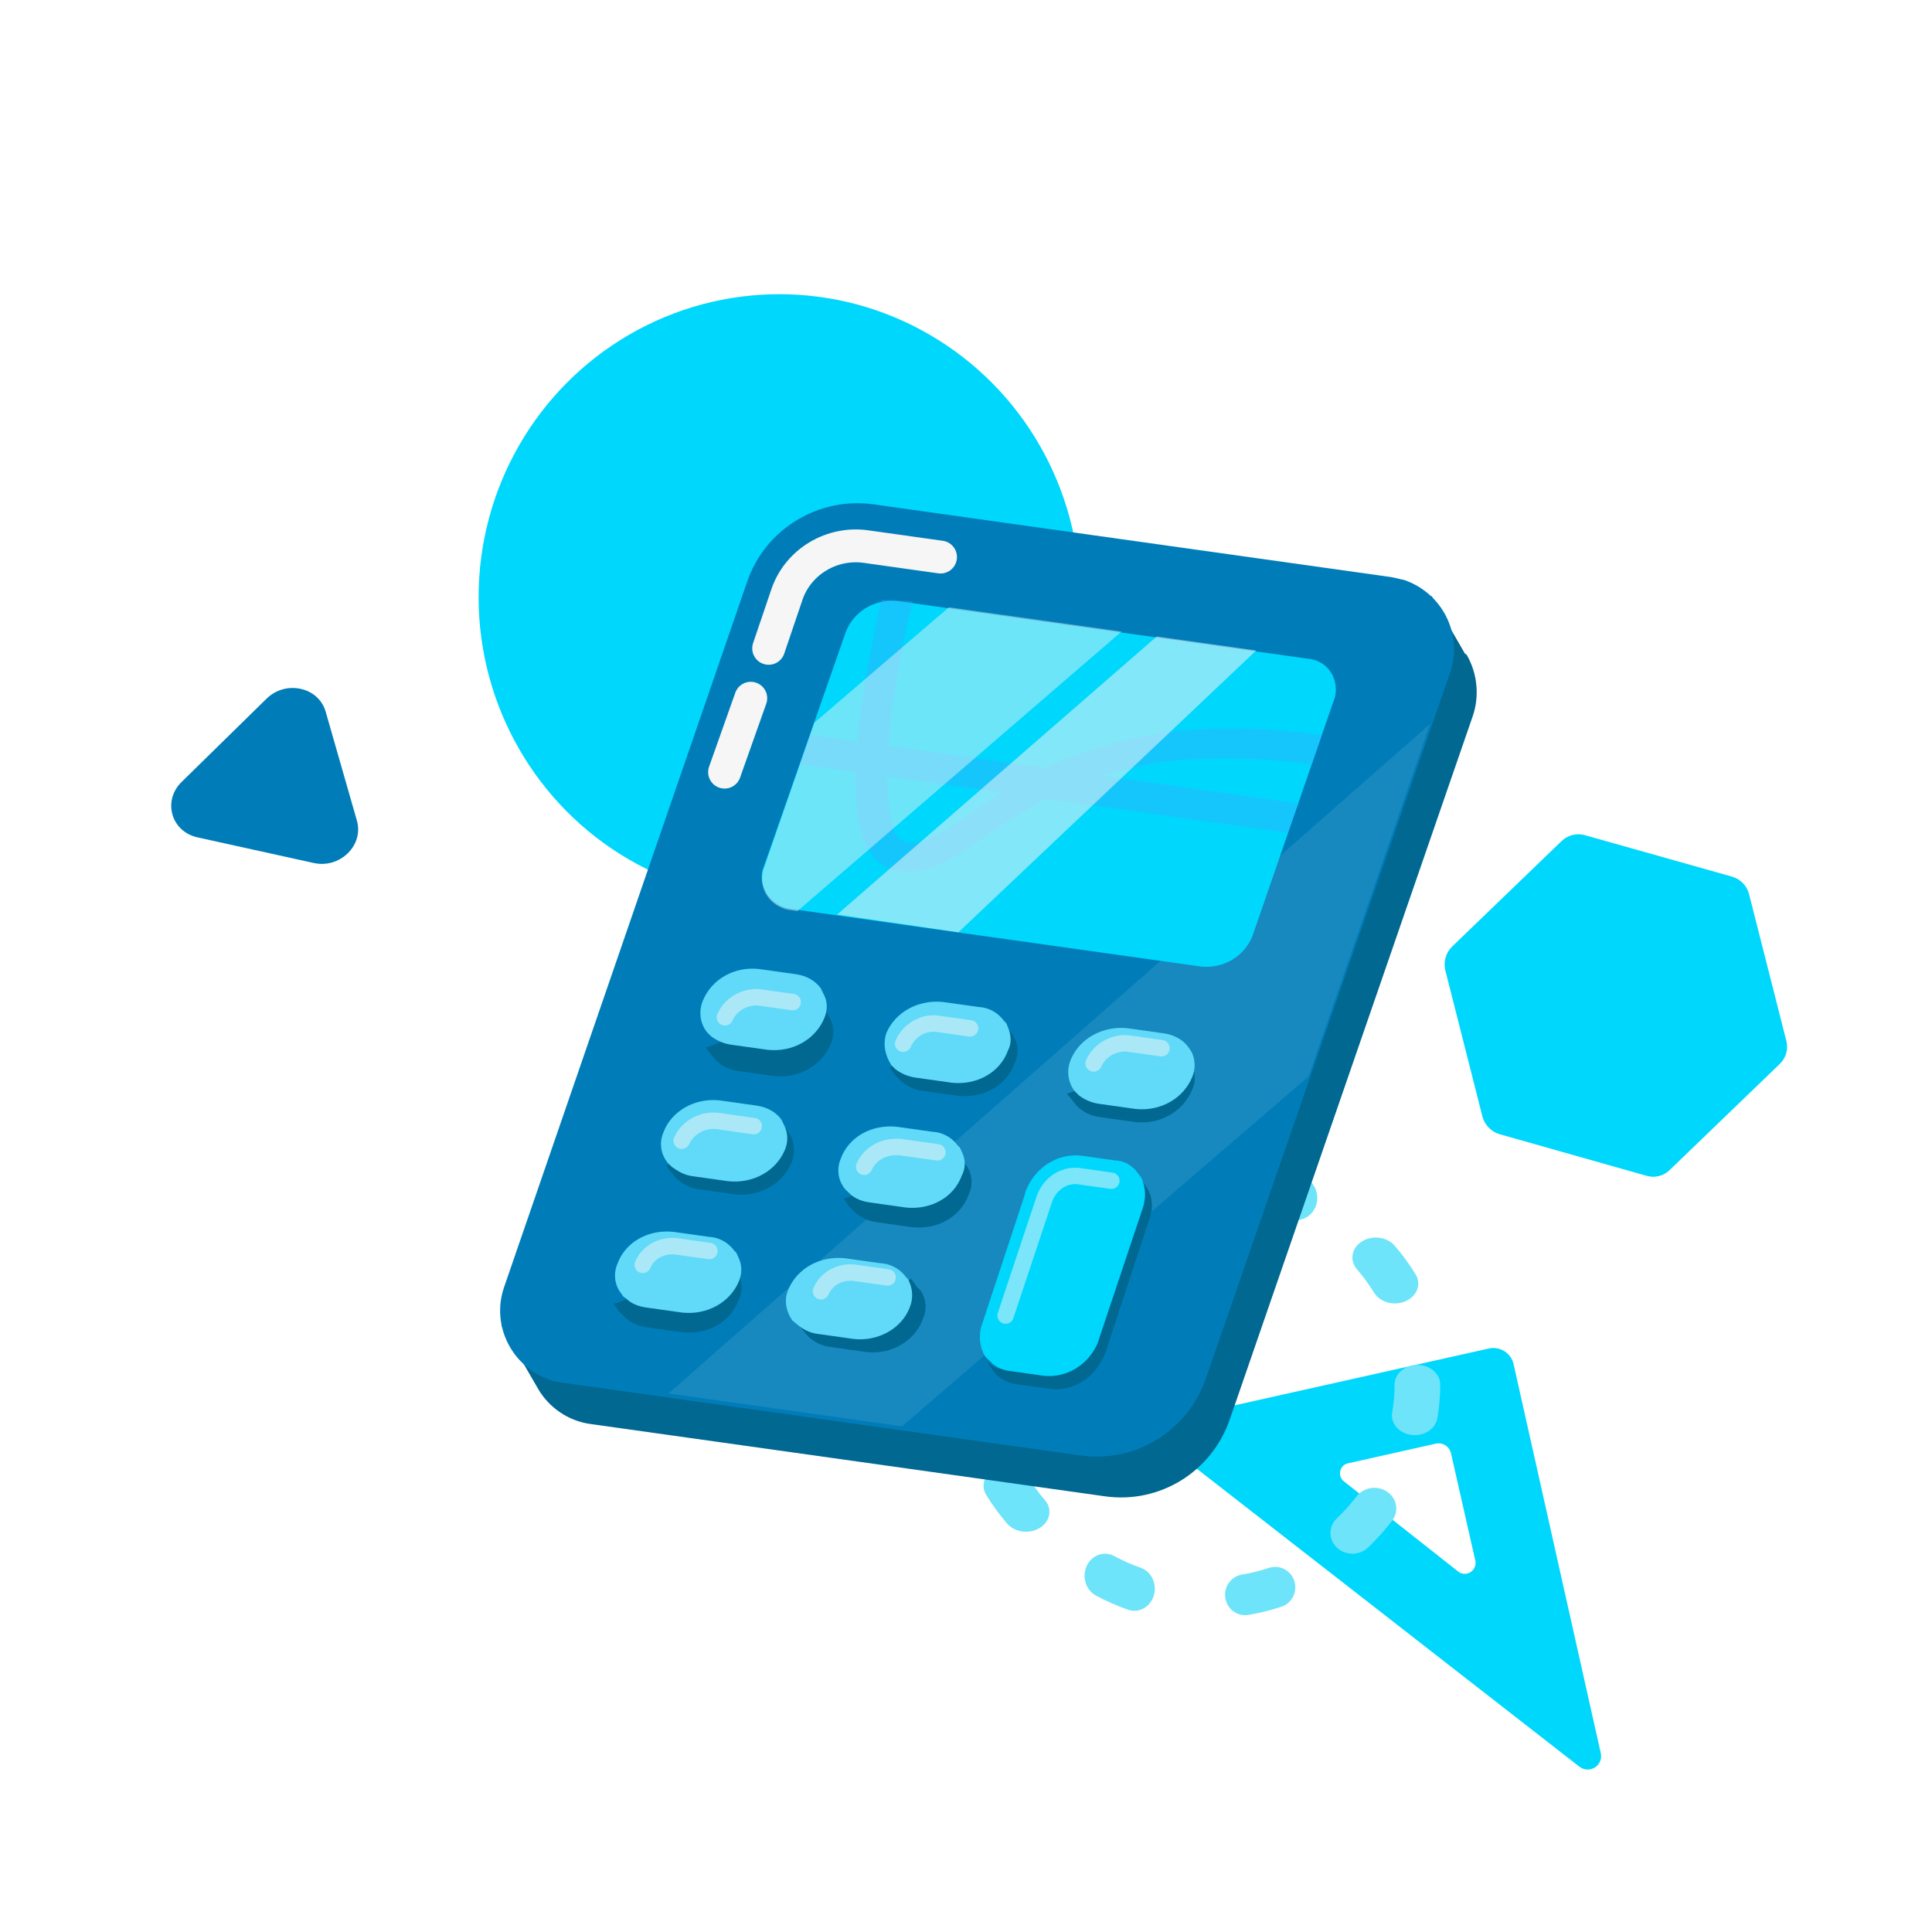
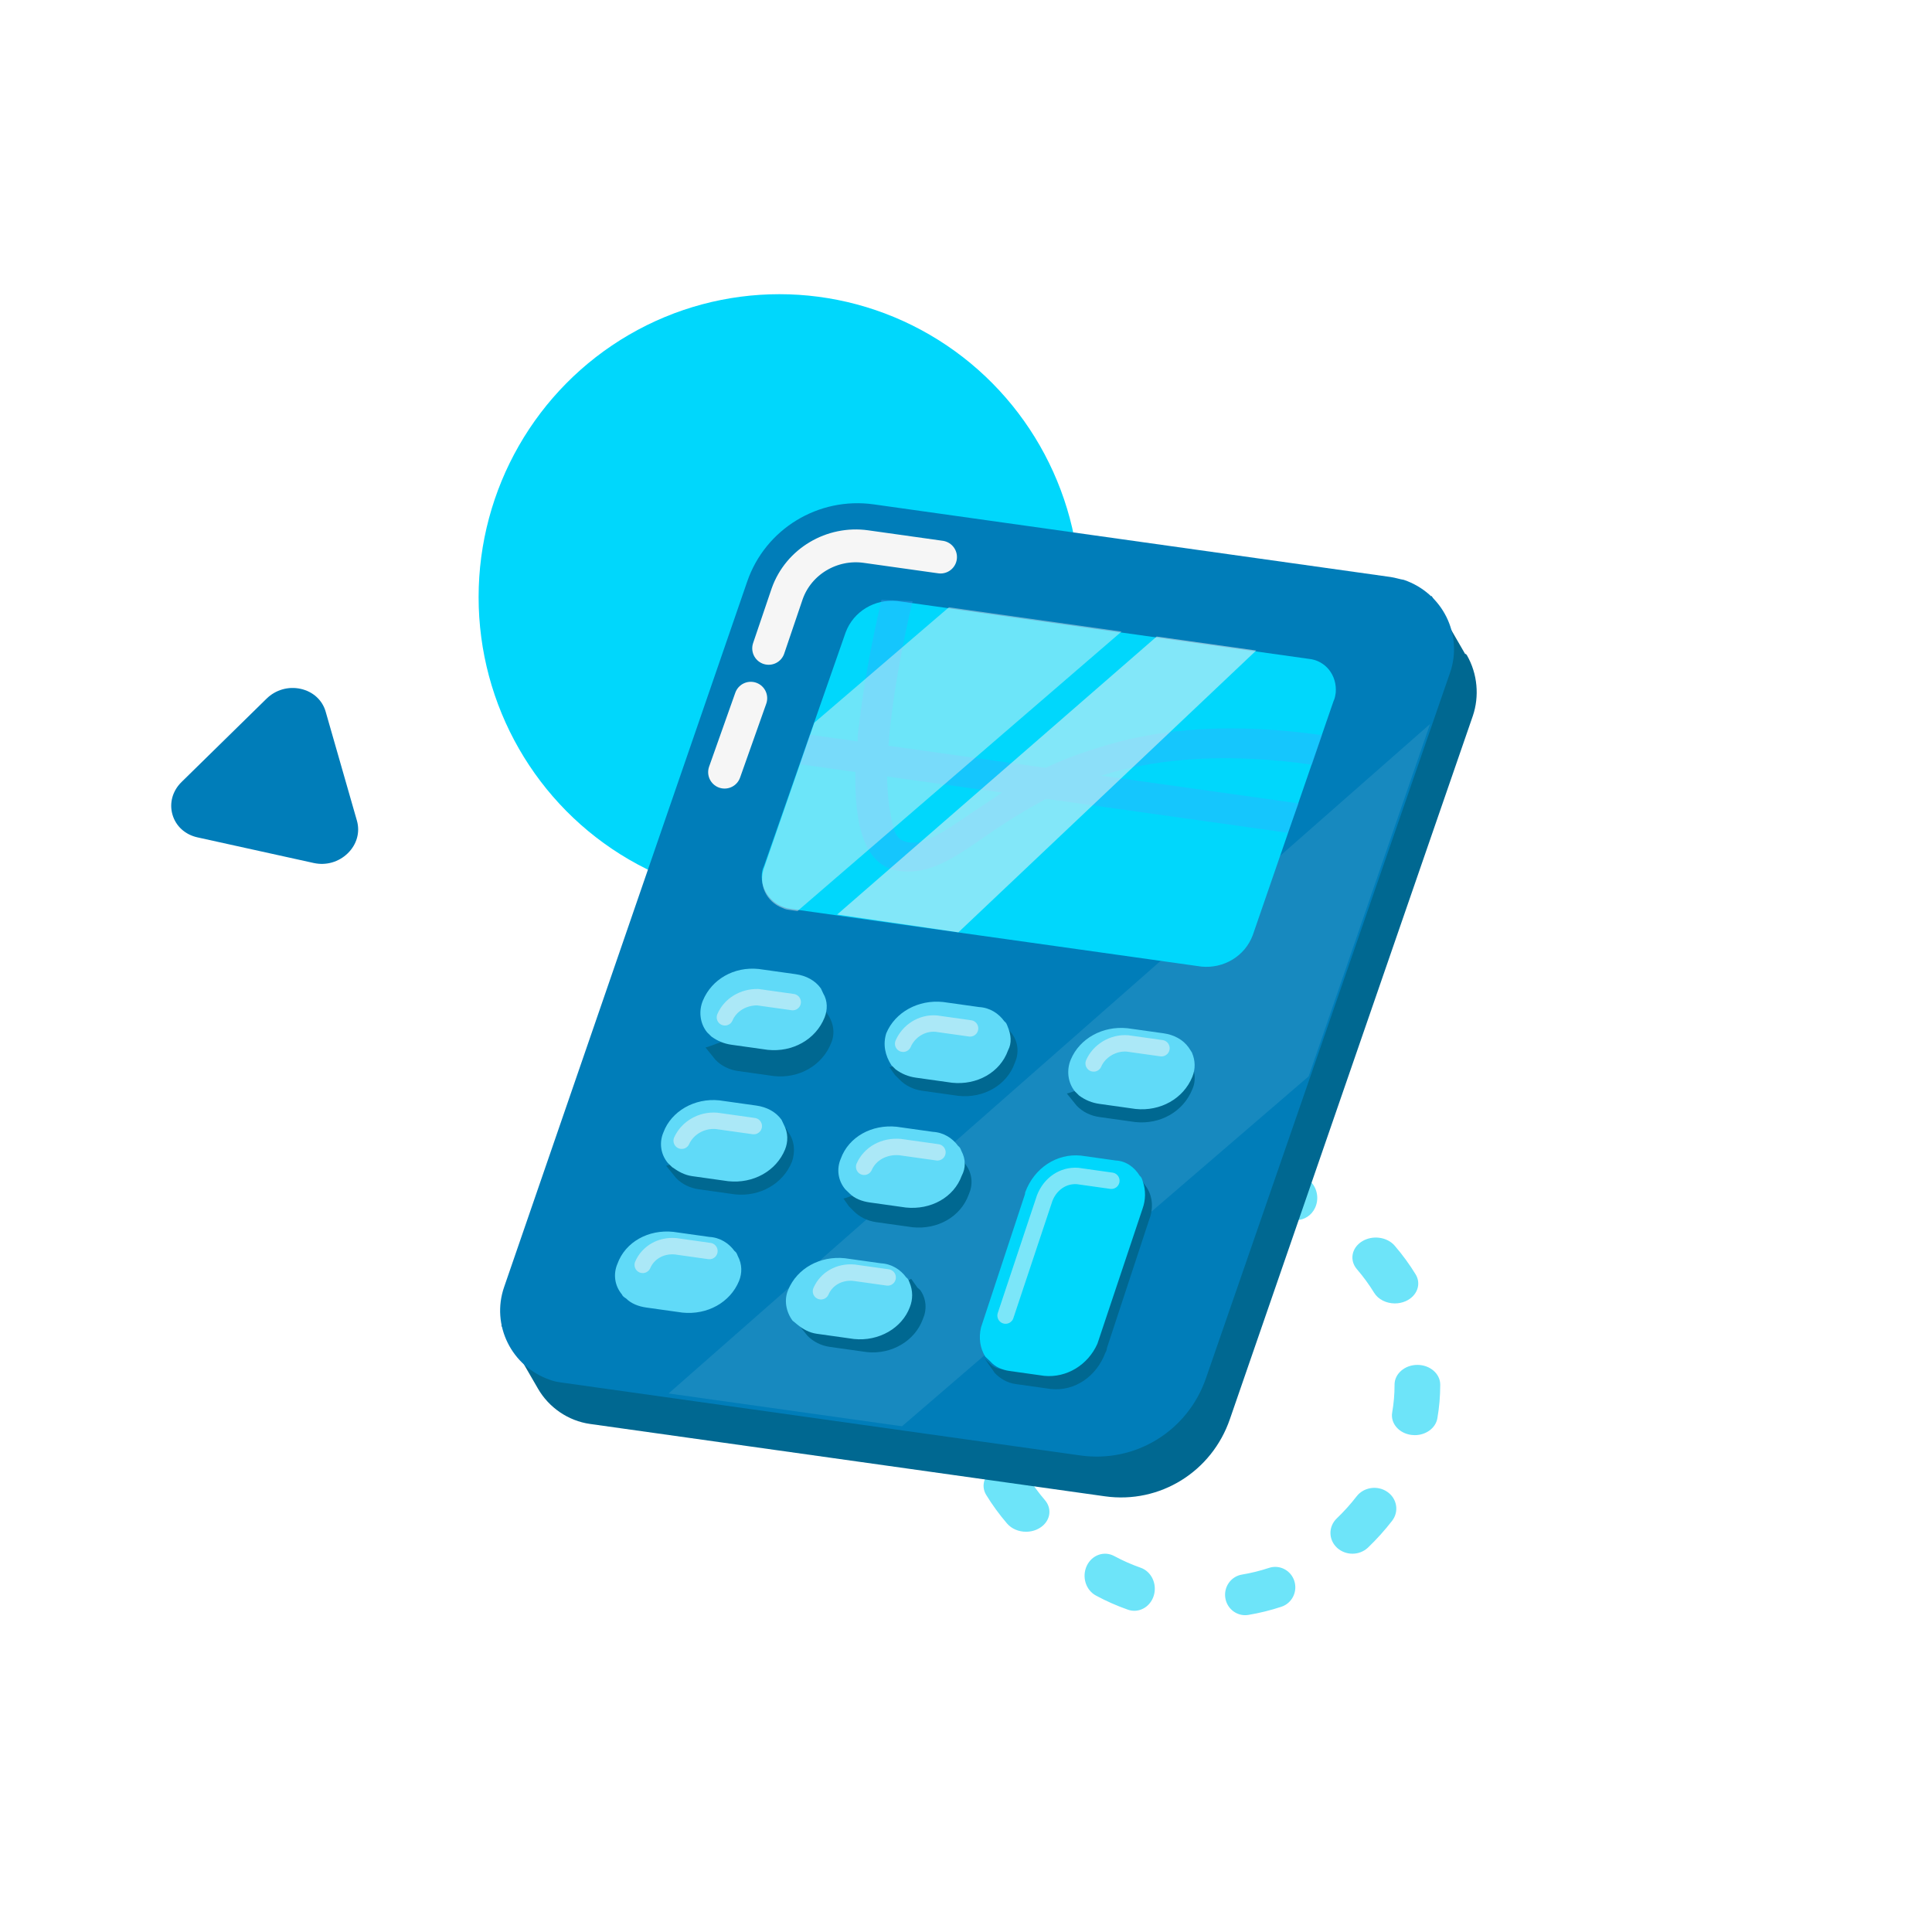
<svg xmlns="http://www.w3.org/2000/svg" width="440" height="440" viewBox="0 0 440 440">
  <defs>
    <filter id="prefix__a" width="122.8%" height="121.2%" x="-11.4%" y="-10.6%" filterUnits="objectBoundingBox">
      <feOffset dx="12" dy="11" in="SourceAlpha" result="shadowOffsetOuter1" />
      <feColorMatrix in="shadowOffsetOuter1" result="shadowMatrixOuter1" values="0 0 0 0 0 0 0 0 0 0 0 0 0 0 0 0 0 0 0.219 0" />
      <feMerge>
        <feMergeNode in="shadowMatrixOuter1" />
        <feMergeNode in="SourceGraphic" />
      </feMerge>
    </filter>
  </defs>
  <g fill="none" fill-rule="evenodd">
    <path fill="#FFF" fill-opacity=".01" d="M0 0H440V440H0z" />
    <g transform="translate(33 67)">
      <ellipse cx="144.5" cy="69" fill="#00D7FC" rx="68.5" ry="69" />
-       <path fill="#00D7FC" d="M361.307 132.605l-33.23-9.364c-1.943-.594-4.057-.071-5.493 1.358l-24.872 23.967c-1.437 1.414-2.025 3.473-1.55 5.427l8.482 33.412c.56 1.918 2.08 3.41 4.016 3.941l33.355 9.442c1.917.555 3.985.001 5.363-1.436l24.872-23.966c1.495-1.38 2.094-3.472 1.555-5.428l-8.488-33.412c-.528-1.934-2.059-3.438-4.01-3.941zM233.42 256.354l72.622-16.235c1.225-.28 2.51-.061 3.574.605 1.064.667 1.817 1.728 2.095 2.95l.007.028 19.808 88.393c.378 1.294-.141 2.683-1.277 3.415-1.136.733-2.62.636-3.65-.238l-94.382-73.497c-.956-.72-1.403-1.93-1.145-3.095.259-1.166 1.176-2.075 2.347-2.326zm60.52 5.44l-19.91 4.46c-.88.179-1.579.854-1.79 1.734-.212.879.101 1.802.804 2.366l26.181 20.662c.815.542 1.87.55 2.692.021.822-.53 1.257-1.497 1.11-2.468l-5.555-24.516c-.157-.765-.61-1.435-1.26-1.862-.65-.427-1.441-.575-2.2-.412-.024.001-.049.006-.072.014z" />
      <path fill="#007DB9" d="M48.285 119.902c.755 2.632-.02 5.405-2.073 7.417-2.053 2.013-4.954 2.845-7.76 2.225l-26.489-5.84c-2.807-.62-4.934-2.56-5.688-5.191-.755-2.632.02-5.404 2.073-7.417l19.368-18.99c2.053-2.012 4.955-2.844 7.761-2.225 2.807.62 4.934 2.56 5.688 5.19l7.12 24.831z" />
      <path fill="#6DE4F9" d="M223.573 207.845c-1.926 0-3.717-1.247-4.345-3.208-.786-2.441.526-5.066 2.929-5.863 2.448-.812 4.979-1.44 7.524-1.867 2.494-.415 4.846 1.295 5.257 3.83.412 2.533-1.276 4.927-3.768 5.345-2.089.35-4.166.866-6.177 1.532-.472.157-.951.231-1.42.231m38.756 3c-.701 0-1.414-.172-2.085-.534-1.933-1.042-3.954-1.934-6.01-2.648-2.452-.854-3.799-3.688-3.007-6.331.792-2.644 3.422-4.095 5.872-3.243 2.506.872 4.968 1.958 7.322 3.228 2.306 1.244 3.239 4.265 2.083 6.75-.817 1.76-2.463 2.778-4.175 2.778m-61.328 14c-1.02 0-2.047-.294-2.936-.902-2.236-1.53-2.734-4.483-1.112-6.593 1.655-2.15 3.497-4.201 5.476-6.097 1.94-1.857 5.108-1.88 7.079-.05 1.968 1.828 1.993 4.818.054 6.675-1.63 1.562-3.147 3.25-4.506 5.019-.977 1.272-2.507 1.948-4.055 1.948m83.67 5c-1.923 0-3.782-.886-4.732-2.44-1.14-1.859-2.455-3.66-3.912-5.354-1.737-2.02-1.218-4.857 1.162-6.333 2.376-1.477 5.712-1.034 7.448.986 1.77 2.06 3.372 4.252 4.758 6.514 1.361 2.22.35 4.956-2.264 6.115-.787.347-1.629.512-2.46.512m-93.467 23c-2.874 0-5.204-2.025-5.204-4.523h5.204l-5.204-.008c0-2.578.218-5.126.647-7.615.424-2.47 3.073-4.17 5.917-3.804 2.846.37 4.805 2.672 4.377 5.142-.35 2.045-.53 4.14-.53 6.228v.057c0 2.498-2.33 4.523-5.207 4.523m98.007 7c-.26 0-.52-.016-.782-.05-2.84-.368-4.797-2.659-4.37-5.113.358-2.053.54-4.153.54-6.244l-.002-.097c0-2.482 2.33-4.496 5.202-4.496 2.873 0 5.201 2.014 5.201 4.496v.097c0 2.537-.22 5.087-.653 7.58-.389 2.228-2.607 3.827-5.136 3.827m-88.543 22c-1.644 0-3.268-.647-4.311-1.863-1.77-2.062-3.37-4.254-4.754-6.517-1.36-2.22-.341-4.955 2.273-6.109 2.614-1.153 5.835-.289 7.194 1.931 1.134 1.86 2.45 3.662 3.904 5.356 1.738 2.023 1.214 4.856-1.167 6.33-.948.588-2.046.872-3.139.872m74.335 5c-1.27 0-2.539-.454-3.513-1.362-1.969-1.833-1.989-4.824-.048-6.68 1.63-1.557 3.146-3.244 4.51-5.014 1.625-2.107 4.753-2.575 6.987-1.04 2.235 1.534 2.728 4.489 1.104 6.599-1.659 2.15-3.502 4.198-5.48 6.091-.977.936-2.27 1.406-3.56 1.406m-49.671 13c-.477 0-.962-.08-1.44-.245-2.5-.874-4.964-1.96-7.316-3.233-2.304-1.246-3.235-4.267-2.08-6.748 1.157-2.483 3.962-3.483 6.264-2.239 1.935 1.045 3.957 1.938 6.009 2.655 2.452.855 3.797 3.69 3.003 6.33-.64 2.128-2.471 3.48-4.44 3.48m25.237 1c-2.2 0-4.14-1.62-4.508-3.9-.41-2.535 1.281-4.927 3.773-5.344 2.09-.348 4.169-.863 6.177-1.526 2.401-.795 4.981.54 5.764 2.983.78 2.444-.533 5.068-2.935 5.863-2.448.81-4.982 1.437-7.525 1.862-.251.04-.501.062-.746.062" />
    </g>
    <g filter="url(#prefix__a)" transform="rotate(8 -607.086 977.138)">
-       <path stroke="#F6F6F6" stroke-linecap="round" stroke-linejoin="round" stroke-width="4.488" d="M182.437 67.46c-2.244 10.374-2.992 13.465-2.992 13.465M153.236 22.08h20.277c8.69 0 17.827 2.74 15.153 16.014-.891 3.793-1.56 8.85-2.674 13.906" opacity=".95" />
      <path fill="#006891" fill-rule="nonzero" d="M197.68 15.274c-.217-.218-.217-.218-.435-.218l-9.378-12.001-5.889 6.11H66.39c-12.65 0-23.554 8.945-25.953 21.383L9.904 187.87l-8.723 9.165 10.25 13.092c3.053 3.927 7.851 6.328 12.867 6.328h118.424c12.65 0 23.336-8.947 25.735-21.384l32.495-166.269c.873-4.582-.218-9.6-3.271-13.528z" />
      <path fill="#007DB9" fill-rule="nonzero" d="M178 .074H59.138c-12.72 0-23.685 8.974-26.097 21.45L.584 188.319c-1.755 8.974 4.166 17.73 13.377 19.48.877.22 1.974.22 2.851.22h119.082c12.72 0 23.466-8.975 25.878-21.451l32.676-166.793c1.755-8.975-4.167-17.73-13.377-19.481-.877 0-1.974-.22-3.07-.22z" />
      <path stroke="#F6F6F6" stroke-linecap="round" stroke-linejoin="round" stroke-width="7.48" d="M37.551 47.69l-3.565 17.503M75.874 9.841H58.718c-7.798 0-14.705 5.47-16.265 13.127l-2.45 12.908" />
      <path fill="#FFF" fill-rule="nonzero" d="M191.568 31.973L41.052 207.093 94.733 207.093 175.359 115.282z" opacity=".09" />
      <g fill-rule="nonzero">
        <path fill="#00D7FC" d="M102.076 73.274H7.498c-3.969 0-7.276-3.052-7.496-6.976 0-.654 0-1.09.22-1.743l11.023-55.37C12.348 4.172 16.757.684 21.828.465h94.578c3.969-.217 7.055 2.835 7.276 6.759 0 .654 0 1.307-.22 1.961l-10.803 55.37c-1.103 5.013-5.512 8.501-10.583 8.72z" transform="translate(45.614 20.66)" />
        <path fill="#40A4FF" d="M121.918 17.251c-19.842 0-36.597 3.27-50.707 10.245-3.747 1.744-7.275 3.706-10.582 5.886H24.473c0-1.526-.22-3.27-.22-5.014-.22-9.373.22-18.965 1.102-28.338L18.3.684c-.882 9.81-1.322 19.4-1.102 29.21 0 1.09 0 2.398.22 3.488H6.395l-1.322 6.976h12.786c1.764 14.17 5.953 20.927 13.008 20.927 7.055 0 12.125-4.796 18.519-10.682 3.968-3.706 7.936-6.975 12.346-10.245h55.556l1.543-6.976H73.416c13.007-6.104 28.44-9.155 47.18-9.155l1.322-6.976zM44.976 46.243c-5.952 5.45-9.26 8.284-12.787 8.284-3.527 0-3.968-2.616-5.511-7.194-.661-2.18-1.102-4.577-1.543-6.975H51.59l-6.614 5.885z" opacity=".33" transform="translate(45.614 20.66)" />
      </g>
      <path fill="#006891" fill-rule="nonzero" d="M64.836 116.464l-.437-.612-1.747-1.632c.218.204-24.025 13.872-24.244 13.668l1.748 1.632.873.816c1.529 1.224 3.495 1.836 5.46 1.836h8.3c5.679-.204 10.484-3.876 11.794-9.18.655-2.244 0-4.692-1.747-6.528z" />
      <path fill="#60DAF8" fill-rule="nonzero" d="M63.22 111.932l-.655-1.009c-1.53-1.613-3.715-2.42-6.12-2.42h-8.522c-5.682.201-10.272 3.832-11.583 8.875-.656 2.42 0 5.244 1.967 7.06l1.092.806c1.53.807 3.06 1.21 4.808 1.21h8.305c5.682-.201 10.49-3.832 11.801-9.076.438-1.815.219-3.833-1.092-5.446z" />
      <path fill="#F6F6F6" fill-rule="nonzero" d="M79.35 20.908L52.66 51.195l-6.727 34.238c-.868 3.95 1.52 7.682 5.425 8.56.651.219 1.085.219 1.736.219h1.736l64.23-73.304H79.35z" opacity=".44" />
      <path fill="#F6F6F6" fill-rule="nonzero" d="M127.144 20.913L63.883 93.74 91.795 93.907 150.023 20.913z" opacity=".53" />
      <path fill="#006891" fill-rule="nonzero" d="M142.444 145.58l-.628-.675-1.673-1.8c.418.224.627.675.837 1.125 2.092 3.826.209 5.626-2.51 8.102-2.511 2.7-4.185 6.077-5.022 9.678-1.046 3.6-1.464 7.427-2.3 11.028-.628 3.15-1.884 6.076-3.557 8.777-1.674 1.8-3.347 3.601-5.44 4.951-2.928 2.026-6.066 6.077-9.622 3.376l-1.256-.9 1.674 1.8 1.046 1.126c1.464 1.125 3.138 1.8 5.02 1.8h8.16c5.439-.225 9.832-4.276 11.087-9.902.21-.45.21-.676.21-1.126l5.438-30.158c.628-2.476.21-5.176-1.464-7.202z" />
      <path fill="#00D7FC" fill-rule="nonzero" d="M141.24 144.168c-.21-.446-.42-.891-.842-1.114-1.476-1.784-3.583-2.899-5.902-2.676h-8.009c-5.48.223-10.117 4.236-11.381 10.033v.446l-5.691 31.438c-.21 2.453.422 4.682 1.897 6.466l1.265.892c1.264 1.115 2.95 1.56 4.636 1.56h8.01c5.058-.222 9.484-3.79 10.96-8.918l5.9-31.884c.422-2.006.212-4.236-.842-6.243z" />
      <path stroke="#F6F6F6" stroke-linecap="round" stroke-linejoin="round" stroke-width="3.74" d="M56.641 114.894H48.62c-3.291.4-5.965 2.593-6.788 5.585" opacity=".5" />
      <path fill="#006891" fill-rule="nonzero" d="M107.108 115.079l-.66-.612-1.758-1.632c.44.204-23.957 13.872-24.177 13.668l1.539 1.632 1.099.816c1.538 1.224 3.516 1.836 5.494 1.836h8.352c5.715-.204 10.55-3.876 11.65-9.18.659-2.244.219-4.692-1.54-6.528z" />
      <path fill="#60DAF8" fill-rule="nonzero" d="M105.856 113.53c-.219-.403-.438-.806-.875-1.007-1.532-1.612-3.72-2.619-6.126-2.417H90.54c-5.688.201-10.501 3.827-11.814 8.862-.438 2.619.437 5.036 2.188 7.05l1.094.806c1.531.805 3.063 1.208 4.813 1.208h8.314c5.688-.201 10.501-3.827 11.595-9.064.656-1.812.219-3.625-.875-5.438z" />
      <path stroke="#F6F6F6" stroke-linecap="round" stroke-linejoin="round" stroke-width="3.74" d="M97.473 115.199h-7.817c-3.29.2-5.965 2.593-6.788 5.585" opacity=".5" />
      <path fill="#006891" fill-rule="nonzero" d="M147.772 115.383l-.436-.612-1.748-1.632c.219.204-23.806 13.872-24.243 13.668l1.747 1.632.874.816c1.529 1.224 3.494 1.836 5.46 1.836h8.3c5.678-.204 10.483-3.876 11.794-9.18.655-2.244 0-4.692-1.748-6.528z" />
      <path fill="#60DAF8" fill-rule="nonzero" d="M148.268 113.605l-.874-1.008c-1.53-1.614-3.715-2.42-6.118-2.42h-8.303c-5.68.201-10.488 3.832-11.799 8.874-.655 2.421 0 5.245 1.967 7.06l1.092.807c1.53.807 3.06 1.21 4.807 1.21h8.303c5.68-.201 10.488-3.832 11.799-9.077.436-1.815.218-3.63-.874-5.446z" />
      <path stroke="#F6F6F6" stroke-linecap="round" stroke-linejoin="round" stroke-width="3.74" d="M141.265 113.605h-7.817c-3.29.2-6.17 2.593-6.993 5.585" opacity=".5" />
      <path fill="#006891" fill-rule="nonzero" d="M59.78 144.38l-.438-.613-1.753-1.632c.22.204-23.884 13.872-24.322 13.668l1.753 1.632.877.816c1.533 1.224 3.505 1.836 5.478 1.836H49.7c5.697-.204 10.517-3.876 11.832-9.18.438-2.244 0-4.692-1.753-6.528z" />
      <path fill="#60DAF8" fill-rule="nonzero" d="M58.496 142.772l-.656-.998c-1.53-1.595-3.715-2.393-6.119-2.393h-8.523c-5.682.2-10.49 3.99-11.583 8.976-.655 2.393 0 4.986 1.967 6.782l1.093.798c1.53.797 3.06 1.396 4.808 1.396h8.304c5.683-.2 10.49-3.79 11.802-8.976.437-1.795.218-3.79-1.093-5.585z" />
      <path stroke="#F6F6F6" stroke-linecap="round" stroke-linejoin="round" stroke-width="3.74" d="M51.79 144.092h-8.556c-3.511.199-6.363 2.593-7.241 5.585" opacity=".5" />
      <path fill="#006891" fill-rule="nonzero" d="M100.902 146.165l-.44-.612-1.978-1.632c.44.204-23.957 13.872-24.177 13.668l1.539 1.632 1.099.816c1.538 1.224 3.516 1.836 5.494 1.836h8.352c5.715-.204 10.55-3.876 11.65-9.18.659-2.244.219-4.692-1.54-6.528z" />
      <path fill="#60DAF8" fill-rule="nonzero" d="M99.39 143.096c-.219-.398-.438-.796-.876-.995-1.533-1.594-3.724-2.59-6.133-2.39h-8.324c-5.695.199-10.514 3.784-11.61 8.963-.657 2.39 0 4.98 1.972 6.772l1.095.797c1.314.996 3.067 1.394 4.82 1.394h8.323c5.695-.2 10.514-3.784 11.61-8.963.656-1.793.437-3.785-.877-5.578z" />
      <path stroke="#F6F6F6" stroke-linecap="round" stroke-linejoin="round" stroke-width="3.74" d="M94.042 144.188h-8.598c-3.62.2-6.562 2.393-7.467 5.585M134.166 145.082h-7.752c-3.264.215-5.916 2.58-6.732 6.022l-5.1 27.741" opacity=".5" />
-       <path fill="#006891" fill-rule="nonzero" d="M52.382 177.155l-.44-.408-1.977-1.836c.44.204-23.957 14.076-24.177 13.668l1.539 1.632 1.098.816c1.539 1.224 3.517 1.836 5.495 1.836h8.352c5.715-.204 10.55-3.876 11.649-9.18.66-2.244.22-4.692-1.539-6.528z" />
      <path fill="#60DAF8" fill-rule="nonzero" d="M52.29 173.878c-.218-.398-.437-.796-.874-.995-1.53-1.594-3.715-2.59-6.12-2.39h-8.304c-5.682.198-10.49 3.784-11.583 8.963-.655 2.39 0 4.98 1.967 6.772.219.398.656.598 1.093.797 1.311.996 3.06 1.394 4.808 1.394h8.304c5.683-.2 10.49-3.785 11.802-8.963.437-1.793.218-3.785-1.093-5.578z" />
      <path stroke="#F6F6F6" stroke-linecap="round" stroke-linejoin="round" stroke-width="3.74" d="M45.747 173.675H37.93c-3.29.187-5.965 2.244-6.788 5.236" opacity=".5" />
      <path fill="#006891" fill-rule="nonzero" d="M94.501 175.77l-.654-.408-1.745-1.836c.437.204-23.773 14.076-24.21 13.668l1.746 1.632.872.816c1.527 1.224 3.49 1.836 5.453 1.836h8.506c5.67-.204 10.469-4.08 11.56-9.18.653-2.244.217-4.692-1.528-6.528z" />
      <path fill="#60DAF8" fill-rule="nonzero" d="M91.852 174.39c-.22-.397-.438-.796-.875-.995-1.531-1.593-3.718-2.59-6.124-2.39h-8.311c-5.687.199-10.498 3.784-11.81 8.963-.657 2.39.218 4.98 1.968 6.772l1.312.797c1.312.797 2.843 1.395 4.593 1.395h8.53c5.686-.2 10.498-3.984 11.591-8.964.438-1.793.22-3.784-.874-5.577z" />
      <path stroke="#F6F6F6" stroke-linecap="round" stroke-linejoin="round" stroke-width="3.74" d="M86.784 173.98h-7.816c-3.291.186-5.965 2.243-6.788 5.235" opacity=".5" />
    </g>
  </g>
</svg>